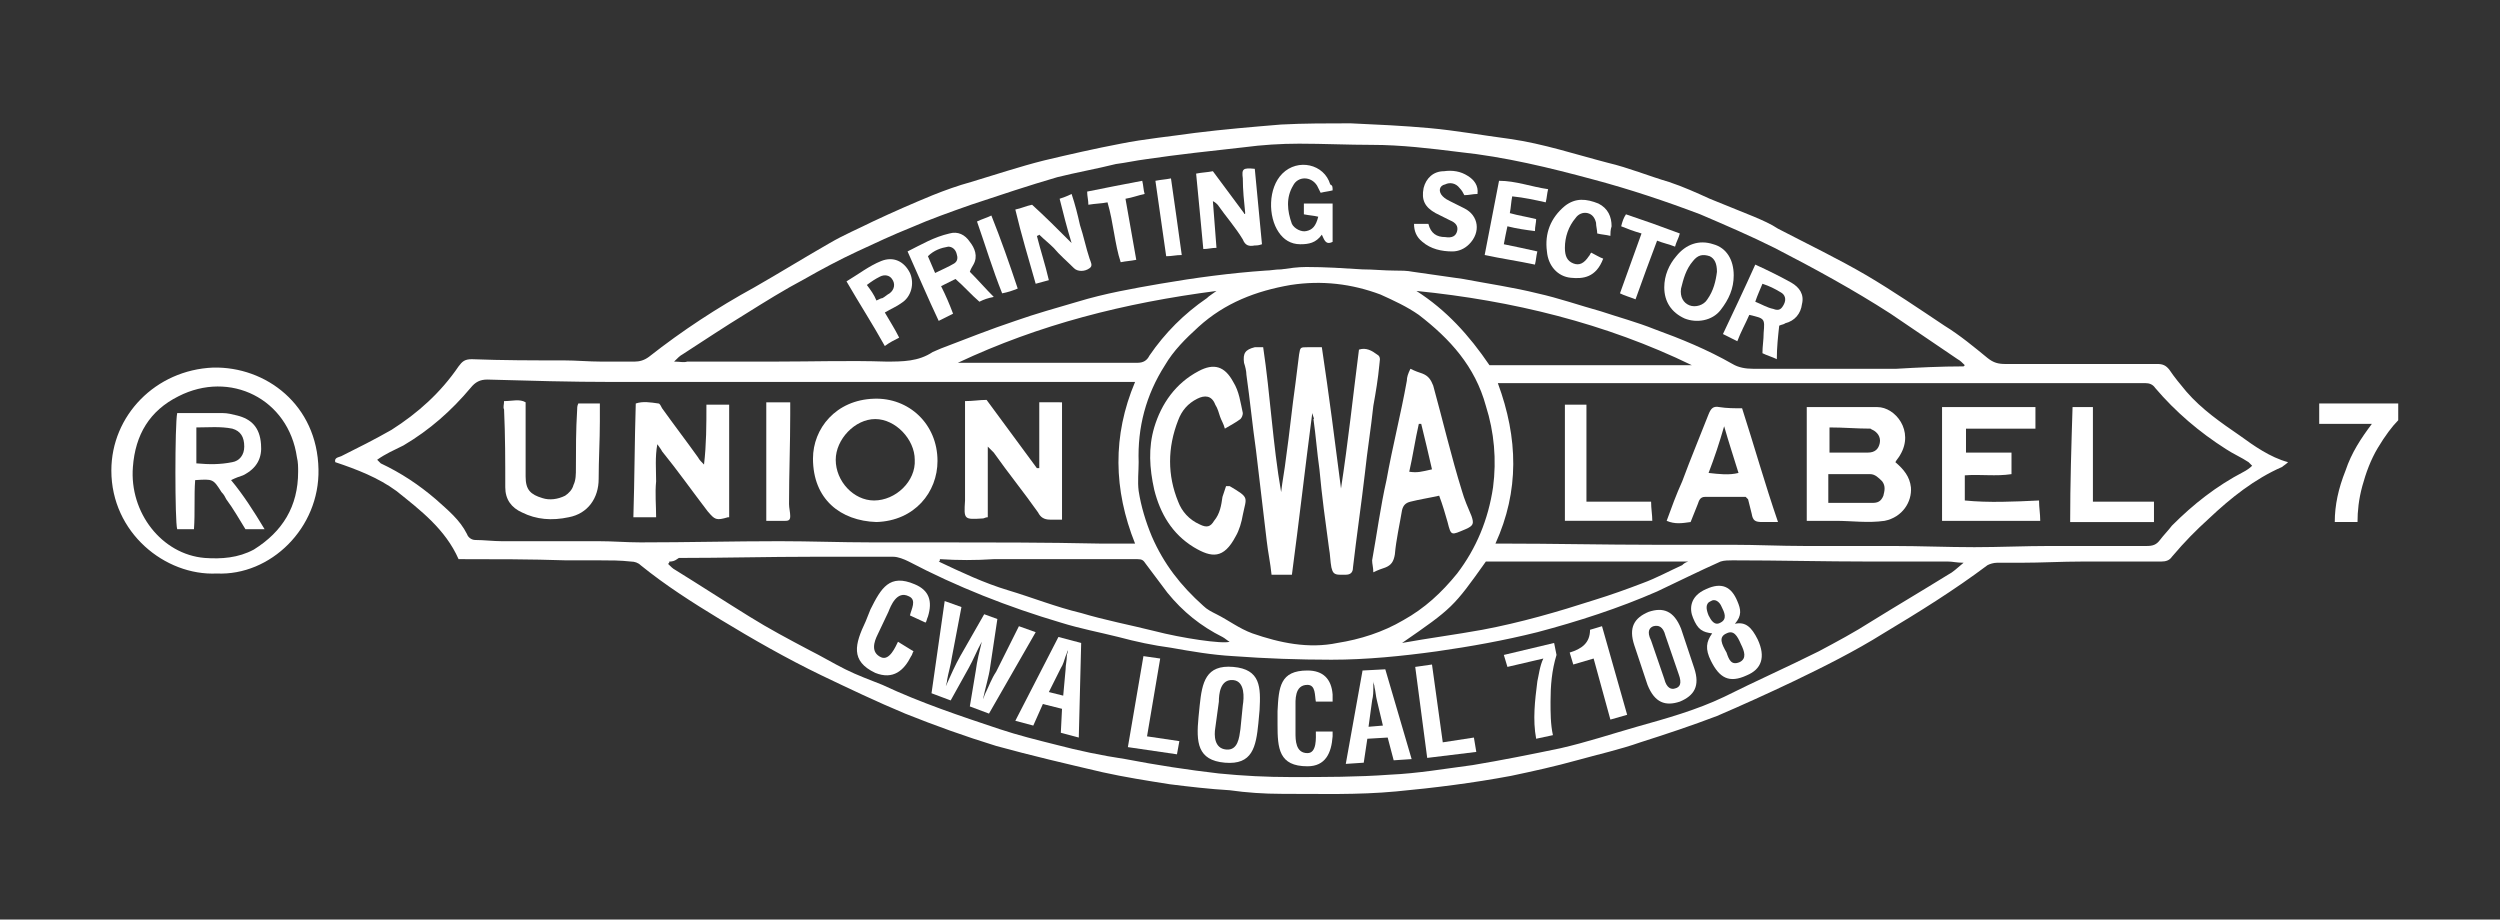
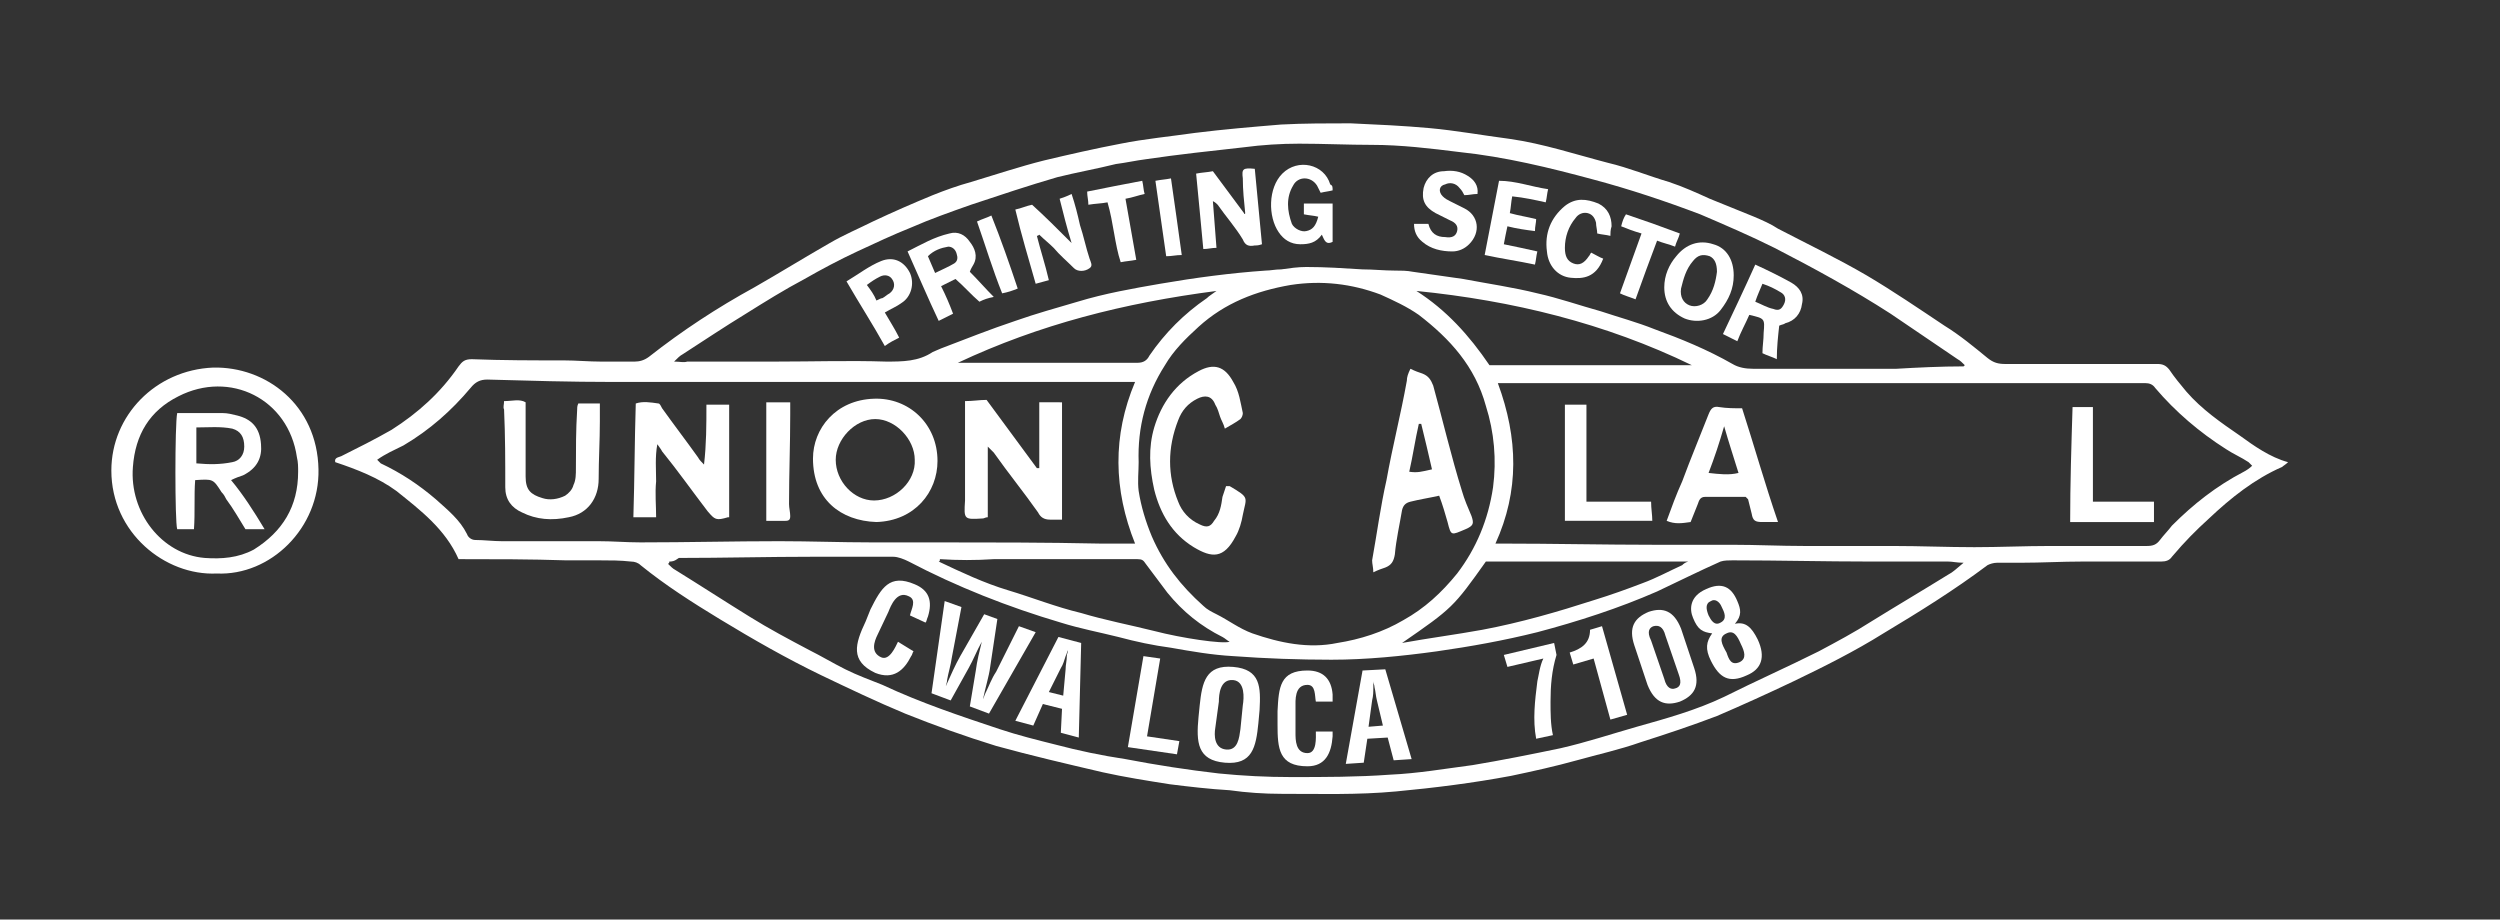
<svg xmlns="http://www.w3.org/2000/svg" version="1.1" id="Layer_1" x="0px" y="0px" viewBox="0 0 208.8 76.8" style="enable-background:new 0 0 208.8 76.8;" xml:space="preserve">
  <rect x="0" y="0" width="208.8" height="76.8" fill="#333333" stroke="none" />
  <style type="text/css">
	.st0{fill:#FFFFFF;}
</style>
  <g>
    <path class="st0" d="M80,30.3c0.2,0,0.4,0,0.6,0c4.8,0,9.6,0,14.4,0c0.5,0,0.8-0.2,1-0.6c1.3-1.9,2.9-3.5,4.8-4.8   c0.2-0.2,0.4-0.3,0.8-0.6C93.9,25.3,86.8,27.1,80,30.3 M118.3,24.3c2.5,1.6,4.4,3.7,6.1,6.2h16.9C134.1,27,126.3,25.1,118.3,24.3    M117.1,53.7c2.2-0.4,4.5-0.7,6.7-1.1c3.2-0.6,6.3-1.5,9.4-2.5c1.3-0.4,2.7-0.9,4-1.4c1.1-0.4,2.2-1,3.3-1.5   c0.1-0.1,0.2-0.2,0.5-0.3h-16.9C121.4,50.7,121.3,50.8,117.1,53.7 M78.5,46.7c0,0.1,0,0.2-0.1,0.2c1.9,0.9,3.8,1.8,5.8,2.4   c2,0.6,4,1.4,6.1,1.9c2,0.6,4.1,1,6.1,1.5c2.3,0.6,5.7,1.1,6.3,0.9c-0.2-0.1-0.4-0.3-0.6-0.4c-1.8-0.9-3.3-2.1-4.6-3.7   c-0.6-0.8-1.2-1.6-1.8-2.4c-0.2-0.3-0.3-0.4-0.7-0.4c-2.4,0-4.8,0-7.2,0c-1.6,0-3.2,0-4.8,0C81.5,46.8,80,46.8,78.5,46.7    M95.1,38.6c0,0.8-0.1,1.6,0,2.4c0.2,1.3,0.6,2.6,1.1,3.8c1,2.3,2.4,4.1,4.3,5.8c0.3,0.3,0.7,0.5,1.1,0.7c1,0.5,1.9,1.2,3,1.6   c2.3,0.8,4.7,1.3,7.1,0.8c1.9-0.3,3.8-0.9,5.5-1.9c1.8-1,3.2-2.3,4.5-3.9c1.6-2.1,2.6-4.5,3-7.2c0.3-2.3,0.1-4.6-0.6-6.8   c-0.9-3.3-3-5.6-5.6-7.6c-1-0.7-2.1-1.2-3.2-1.7c-2.4-0.9-4.9-1.2-7.5-0.8c-2.9,0.5-5.5,1.5-7.7,3.5c-1.1,1-2.1,2-2.8,3.2   C95.7,33,95,35.7,95.1,38.6 M31.5,38.4c0.1,0.1,0.2,0.2,0.3,0.3c1.7,0.8,3.2,1.8,4.6,3c1,0.9,2,1.7,2.6,2.9   c0.1,0.3,0.4,0.5,0.7,0.5c0.7,0,1.5,0.1,2.2,0.1c2.7,0,5.4,0,8.1,0c1.2,0,2.3,0.1,3.5,0.1c3.9,0,7.8-0.1,11.6-0.1   c2.6,0,5.1,0.1,7.7,0.1c1.8,0,3.6,0,5.3,0c4.6,0,9.2,0,13.8,0.1c1,0,1.9,0,2.9,0c-1.8-4.5-1.9-9,0-13.5c-1,0-1.8,0-2.6,0   c-3.7,0-7.5,0-11.2,0c-6,0-12,0-18,0c-3.9,0-7.9,0-11.8,0c-3.5,0-7-0.1-10.5-0.2c-0.6,0-1,0.2-1.4,0.7c-1.6,1.9-3.4,3.5-5.6,4.8   C32.9,37.6,32.2,37.9,31.5,38.4 M125.1,32c1.7,4.6,1.8,9-0.2,13.4c0.3,0,0.4,0,0.5,0c4.3,0,8.6,0.1,12.8,0.1c2.2,0,4.4,0,6.5,0   c2,0,4,0.1,6,0.1c2.5,0,5,0,7.4,0c2.3,0,4.5,0.1,6.8,0.1c2.1,0,4.2-0.1,6.3-0.1c2.7,0,5.4,0,8.1,0c0.5,0,0.8-0.1,1.1-0.5   c0.3-0.4,0.7-0.8,1-1.2c1.8-1.8,3.7-3.3,6-4.5c0.2-0.1,0.5-0.3,0.7-0.5c-0.1-0.1-0.2-0.2-0.3-0.3c-0.6-0.4-1.3-0.7-1.9-1.1   c-2.2-1.4-4.2-3.1-5.9-5.1c-0.2-0.3-0.5-0.4-0.8-0.4c-0.8,0-1.5,0-2.3,0c-2.6,0-5.1,0-7.7,0c-4.8,0-9.6,0-14.4,0   c-9.5,0-19,0-28.5,0C126.1,32,125.6,32,125.1,32 M164,30.6c0,0,0.1-0.1,0.1-0.1c-0.2-0.2-0.4-0.4-0.6-0.5c-1.9-1.3-3.7-2.5-5.6-3.8   c-3.1-2-6.4-3.8-9.7-5.5c-2-1-4.1-1.9-6.2-2.8c-2.9-1.1-5.9-2.1-8.9-2.9c-3.7-1-7.4-1.9-11.2-2.3c-2.4-0.3-4.9-0.6-7.3-0.6   c-2,0-4.1-0.1-6.1-0.1c-1.5,0-3.1,0.1-4.6,0.3c-2.7,0.3-5.5,0.6-8.2,1c-0.8,0.1-1.7,0.3-2.5,0.4c-1.6,0.4-3.3,0.7-4.9,1.1   c-2.4,0.7-4.8,1.5-7.2,2.3c-1.7,0.6-3.4,1.2-5,1.9c-1.5,0.6-3,1.3-4.5,2c-1.5,0.7-3,1.5-4.4,2.3c-1.7,0.9-3.3,1.9-4.9,2.9   c-1.8,1.1-3.6,2.3-5.3,3.4c-0.2,0.1-0.4,0.3-0.7,0.6c0.5,0,0.8,0.1,1.1,0c0.7,0,1.3,0,2,0c1.8,0,3.6,0,5.4,0c3.1,0,6.1-0.1,9.2,0   c1.4,0,2.7,0,3.9-0.8c0.2-0.1,0.5-0.2,0.7-0.3c2.1-0.8,4.1-1.6,6.2-2.3c1.7-0.6,3.5-1.1,5.2-1.6c2.3-0.7,4.6-1.1,6.9-1.5   c2.9-0.5,5.9-0.9,8.8-1.1c0.4,0,0.8-0.1,1.3-0.1c0.7-0.1,1.4-0.2,2.1-0.2c1.6,0,3.1,0.1,4.7,0.2c0.9,0,1.8,0.1,2.7,0.1   c0.5,0,1,0,1.5,0.1c1.4,0.2,2.8,0.4,4.2,0.6c2.1,0.4,4.2,0.7,6.2,1.2c1.8,0.4,3.5,1,5.3,1.5c1.5,0.5,3,0.9,4.5,1.5   c2.2,0.8,4.4,1.7,6.5,2.9c0.5,0.3,1.1,0.4,1.7,0.4c1.6,0,3.1,0,4.7,0c2.4,0,4.8,0,7.3,0C160.1,30.7,162.1,30.6,164,30.6 M55.9,46.9   c0,0.1,0,0.1-0.1,0.2c0.2,0.2,0.4,0.4,0.6,0.5c2.1,1.3,4.1,2.6,6.2,3.9c1.6,1,3.3,1.9,5,2.8c1,0.5,2,1.1,3,1.6   c1,0.5,2.1,0.9,3.1,1.3c3.2,1.5,6.5,2.6,9.8,3.7c1.5,0.5,3.1,0.9,4.7,1.3c1.9,0.5,3.8,0.9,5.8,1.2c2.6,0.5,5.2,0.9,7.8,1.2   c2,0.2,4,0.3,6,0.3c2.8,0,5.6,0,8.3-0.2c2.3-0.1,4.6-0.5,6.9-0.8c2.4-0.4,4.9-0.9,7.3-1.4c2.2-0.5,4.3-1.2,6.4-1.8   c2.5-0.7,5-1.4,7.3-2.5c2.6-1.3,5.3-2.5,7.9-3.8c1.5-0.8,3-1.6,4.4-2.5c2.1-1.3,4.3-2.6,6.4-3.9c0.4-0.2,0.7-0.5,1.3-1   c-0.6,0-0.9-0.1-1.3-0.1c-2.2,0-4.3,0-6.5,0c-3.8,0-7.6-0.1-11.5-0.1c-0.3,0-0.7,0-1,0.1c-1.8,0.8-3.6,1.7-5.3,2.5   c-3.2,1.4-6.6,2.5-10,3.4c-2.8,0.7-5.6,1.2-8.4,1.6c-2.9,0.4-5.9,0.7-8.8,0.7c-2.7,0-5.5-0.1-8.2-0.3c-1.8-0.1-3.5-0.4-5.2-0.7   c-1.5-0.2-2.9-0.5-4.4-0.9c-1.6-0.4-3.2-0.7-4.8-1.2c-4.4-1.3-8.7-3-12.7-5.1c-0.4-0.2-0.9-0.4-1.3-0.4c-2.2,0-4.5,0-6.7,0   c-3.7,0-7.5,0.1-11.2,0.1C56.3,46.9,56.1,46.9,55.9,46.9 M38.3,46.7c-1.1-2.5-3.2-4.1-5.2-5.7c-1.5-1.1-3.3-1.8-5.1-2.4   c-0.1-0.4,0.3-0.4,0.5-0.5c1.4-0.7,2.8-1.4,4.2-2.2c2.2-1.4,4.1-3.1,5.6-5.3c0.3-0.4,0.5-0.6,1.1-0.6c2.6,0.1,5.1,0.1,7.7,0.1   c1,0,2.1,0.1,3.1,0.1c0.9,0,1.8,0,2.8,0c0.4,0,0.8-0.1,1.2-0.4c2.8-2.2,5.7-4.1,8.8-5.8c2.1-1.2,4.2-2.5,6.3-3.7   c1.2-0.7,2.4-1.2,3.6-1.8c1.7-0.8,3.3-1.5,5-2.2c1-0.4,2.1-0.8,3.2-1.1c2-0.6,4.1-1.3,6.1-1.8c2.1-0.5,4.3-1,6.4-1.4   c2-0.4,4.1-0.6,6.2-0.9c2.4-0.3,4.8-0.5,7.2-0.7c1.9-0.1,3.9-0.1,5.8-0.1c2.2,0.1,4.4,0.2,6.6,0.4c2.2,0.2,4.4,0.6,6.7,0.9   c2.8,0.4,5.5,1.3,8.2,2c1.7,0.4,3.4,1.1,5.1,1.6c1.2,0.4,2.3,0.9,3.4,1.4c1.2,0.5,2.5,1,3.7,1.5c0.7,0.3,1.4,0.6,2,1   c2.5,1.3,5,2.5,7.4,3.9c2.2,1.3,4.4,2.8,6.5,4.2c1.3,0.8,2.5,1.8,3.6,2.7c0.5,0.4,0.9,0.5,1.5,0.5c2.9,0,5.7,0,8.6,0   c1.4,0,2.8,0,4.1,0c0.4,0,0.7,0.1,1,0.5c0.4,0.6,0.9,1.2,1.4,1.8c1.3,1.5,2.9,2.6,4.5,3.7c1.1,0.8,2.5,1.8,4,2.2   c-0.2,0.2-0.4,0.3-0.5,0.4c-2.3,1-4.3,2.6-6.1,4.3c-1.1,1-2,1.9-3.1,3.2c-0.2,0.3-0.5,0.4-0.9,0.4c-2.2,0-4.4,0-6.6,0   c-1.7,0-3.4,0.1-5.1,0.1c-0.7,0-1.4,0-2,0c-0.3,0-0.6,0.1-0.8,0.2c-2.8,2.1-5.7,3.9-8.7,5.7c-2.4,1.5-5,2.8-7.5,4   c-2.1,1-4.3,2-6.4,2.9c-2.1,0.8-4.2,1.5-6.4,2.2c-1.7,0.6-3.5,1-5.3,1.5c-1.8,0.5-3.6,0.9-5.5,1.3c-3.2,0.6-6.4,1-9.6,1.3   c-3.2,0.3-6.4,0.2-9.6,0.2c-1.4,0-2.9-0.1-4.3-0.3c-1.7-0.1-3.4-0.3-5-0.5c-1.9-0.3-3.8-0.6-5.6-1c-3-0.7-6-1.4-8.9-2.2   c-2.6-0.8-5.1-1.7-7.6-2.7c-2.4-1-4.7-2.1-7-3.2c-2.9-1.4-5.7-3-8.5-4.7c-2.3-1.4-4.5-2.8-6.6-4.5c-0.2-0.2-0.5-0.3-0.8-0.3   c-0.9-0.1-1.7-0.1-2.6-0.1c-0.9,0-1.9,0-2.8,0C44.3,46.7,41.3,46.7,38.3,46.7" />
    <path class="st0" d="M24.9,39.4c0-0.4,0-0.8-0.1-1.2c-0.7-4.9-5.6-7.3-9.9-5.1c-2.4,1.2-3.6,3.2-3.8,5.9c-0.3,3.8,2.4,7.3,6,7.6   c1.4,0.1,2.8,0,4.1-0.7C23.6,44.4,24.9,42.3,24.9,39.4 M18.1,47.9c-4.3,0.2-8.8-3.4-8.8-8.6c0-4.6,3.7-8.4,8.5-8.6   c4.4-0.1,8.7,3.1,8.8,8.5C26.7,44.1,22.6,48.1,18.1,47.9" />
    <path class="st0" d="M78.1,22.8c0.6-0.3,1.1-0.5,1.6-0.8c0.3-0.2,0.3-0.5,0.2-0.8c-0.1-0.4-0.4-0.6-0.7-0.6   c-0.6,0.1-1.2,0.3-1.7,0.8C77.7,21.9,77.9,22.3,78.1,22.8 M81.8,25.2c-0.7-0.6-1.3-1.3-2-1.9c-0.4,0.2-0.8,0.4-1.2,0.6   c0.4,0.8,0.7,1.5,1,2.3c-0.4,0.2-0.8,0.4-1.2,0.6c-0.9-1.9-1.7-3.8-2.6-5.8c1.2-0.6,2.2-1.2,3.5-1.5c0.7-0.2,1.3,0.1,1.7,0.7   c0.4,0.5,0.7,1.2,0.3,1.9c-0.1,0.2-0.2,0.3-0.3,0.6c0.7,0.7,1.3,1.4,2,2.1C82.5,24.9,82.2,25,81.8,25.2" />
    <path class="st0" d="M86.6,19.7c0.3,1.2,0.7,2.4,1,3.7c-0.4,0.1-0.7,0.2-1.1,0.3c-0.6-2.1-1.2-4.1-1.7-6.2c0.5-0.1,0.9-0.3,1.4-0.4   c1.1,1,2.1,2,3.3,3.2c-0.4-1.3-0.7-2.5-1-3.7c0.3-0.1,0.6-0.2,1-0.4c0.3,0.9,0.5,1.7,0.7,2.6c0.3,0.9,0.5,1.9,0.8,2.8   c0.1,0.3,0.3,0.6,0,0.8c-0.4,0.3-1,0.3-1.3,0c-0.6-0.6-1.2-1.1-1.7-1.7c-0.4-0.4-0.8-0.7-1.2-1.1C86.7,19.7,86.6,19.7,86.6,19.7" />
    <path class="st0" d="M146.6,25.2c0.5,0.2,1,0.5,1.5,0.6c0.5,0.2,0.7,0,0.9-0.4c0.2-0.4,0.1-0.8-0.3-1c-0.5-0.3-0.9-0.5-1.5-0.7   C147,24.2,146.8,24.6,146.6,25.2 M148.6,27.2c-0.1,0.9-0.2,1.8-0.2,2.8c-0.4-0.2-0.8-0.3-1.2-0.5c0-0.6,0.1-1.1,0.1-1.7   c0.1-1.2,0.1-1.2-1.2-1.5c-0.3,0.7-0.7,1.4-1,2.2c-0.4-0.2-0.8-0.4-1.2-0.6c0.9-1.9,1.8-3.8,2.7-5.8c1.1,0.5,2.1,1,3,1.5   c0.7,0.4,1.1,1,0.9,1.8c-0.1,0.8-0.6,1.4-1.4,1.6C149,27.1,148.8,27.1,148.6,27.2" />
    <path class="st0" d="M104,17.8c-0.1-1-0.2-1.9-0.2-2.9c-0.1-0.8,0-0.9,1-0.8c0.2,2.1,0.4,4.2,0.6,6.3c-0.3,0.1-0.4,0.1-0.6,0.1   c-0.5,0.1-0.8,0-1-0.5c-0.6-1-1.4-1.9-2.1-2.9c-0.1-0.1-0.2-0.2-0.4-0.3c0.1,1.3,0.2,2.5,0.3,3.9c-0.4,0-0.7,0.1-1.1,0.1   c-0.2-2.2-0.4-4.2-0.6-6.3c0.5-0.1,0.9-0.1,1.4-0.2c0.9,1.2,1.7,2.3,2.6,3.5C103.9,17.9,104,17.9,104,17.8" />
    <path class="st0" d="M143.4,22.7c0-0.7-0.2-1.1-0.6-1.3c-0.6-0.2-1-0.1-1.4,0.4c-0.6,0.7-0.8,1.5-1,2.3c-0.1,0.7,0.2,1.2,0.7,1.4   c0.5,0.2,1.2,0,1.5-0.5C143.1,24.3,143.3,23.5,143.4,22.7 M144.8,23c0,1.1-0.4,2-1.1,2.9c-0.7,0.9-2,1.1-3,0.7   c-1.1-0.5-1.7-1.4-1.7-2.6c0-1,0.4-1.9,1-2.6c0.8-1,1.9-1.4,3.1-1C144.2,20.7,144.8,21.7,144.8,23" />
    <path class="st0" d="M111.3,15.9c-0.4,0.1-0.6,0.1-1,0.2c-0.1-0.2-0.2-0.4-0.3-0.6c-0.5-0.8-1.6-0.8-2,0c-0.6,1-0.5,2.1-0.1,3.2   c0.2,0.4,0.8,0.7,1.2,0.6c0.5-0.1,0.8-0.4,1-1.2c-0.4-0.1-0.7-0.1-1.2-0.2V17h2.4v3.2c-0.6,0.3-0.7-0.2-0.9-0.6   c-0.5,0.7-1.1,0.8-1.8,0.8c-0.8,0-1.4-0.4-1.8-1c-0.9-1.3-0.9-3.7,0.3-4.9c1.3-1.3,3.5-0.8,4,0.9C111.3,15.5,111.3,15.6,111.3,15.9   " />
    <path class="st0" d="M118.1,18.7h1.2c0.2,0.8,0.7,1.1,1.4,1.1c0.6,0.1,0.9-0.1,1-0.5c0.1-0.4-0.1-0.7-0.6-0.9   c-0.4-0.2-0.8-0.4-1.2-0.6c-0.9-0.5-1.2-1.1-1-2.1c0.2-0.8,0.8-1.4,1.7-1.4c0.7-0.1,1.4,0,2,0.4c0.5,0.3,0.9,0.8,0.8,1.5   c-0.4,0-0.7,0.1-1.1,0.1c-0.1-0.2-0.2-0.4-0.4-0.6c-0.3-0.4-0.8-0.5-1.2-0.3c-0.5,0.1-0.6,0.6-0.2,1c0.2,0.2,0.4,0.3,0.6,0.4   c0.4,0.2,0.8,0.4,1.2,0.6c1.2,0.6,1.4,2,0.4,3c-0.4,0.4-0.9,0.6-1.4,0.6c-0.9,0-1.8-0.2-2.5-0.8C118.3,19.8,118.1,19.3,118.1,18.7" />
    <path class="st0" d="M73.2,25.1c0.2-0.1,0.4-0.2,0.5-0.2c0.2-0.1,0.4-0.3,0.6-0.4c0.4-0.3,0.5-0.8,0.2-1.2c-0.2-0.3-0.6-0.4-1-0.2   c-0.4,0.2-0.7,0.4-1.1,0.7C72.7,24.2,73,24.6,73.2,25.1 M70.7,23.5c1-0.6,1.9-1.3,2.9-1.7c1-0.4,1.9,0,2.4,1c0.4,0.9,0.1,2-0.7,2.5   c-0.4,0.3-0.9,0.5-1.4,0.8c0.4,0.7,0.8,1.3,1.2,2.1c-0.4,0.2-0.8,0.4-1.2,0.7C72.9,27.1,71.8,25.4,70.7,23.5" />
    <path class="st0" d="M126.3,16.4c-0.1,0.5-0.1,0.9-0.2,1.4c0.7,0.2,1.4,0.3,2.2,0.5c0,0.3-0.1,0.6-0.1,1c-0.8-0.1-1.5-0.2-2.3-0.4   c-0.1,0.5-0.2,0.9-0.3,1.5c1,0.2,1.9,0.4,2.8,0.6c-0.1,0.4-0.1,0.7-0.2,1.1c-1.4-0.3-2.8-0.5-4.2-0.8c0.4-2.1,0.8-4.1,1.2-6.2   c1.4,0,2.7,0.5,4.1,0.7c-0.1,0.4-0.1,0.7-0.2,1.1C128.2,16.7,127.3,16.5,126.3,16.4" />
    <path class="st0" d="M134.5,19.7c-0.4-0.1-0.7-0.1-1.1-0.2c0-0.3-0.1-0.6-0.1-0.9c-0.1-0.4-0.3-0.7-0.7-0.8c-0.4-0.1-0.8,0.1-1,0.4   c-0.6,0.7-0.9,1.6-0.9,2.5c0,0.7,0.2,1.1,0.7,1.3c0.5,0.2,0.9,0,1.3-0.6c0.1-0.1,0.1-0.2,0.2-0.3c0.4,0.2,0.7,0.4,1,0.5   c-0.6,1.6-1.7,1.7-2.7,1.6c-1.1-0.1-1.9-1-2-2.2c-0.2-1.5,0.3-2.8,1.5-3.8c0.9-0.7,1.8-0.6,2.8-0.2c0.8,0.4,1.1,1.1,1.1,1.9   C134.5,19.2,134.5,19.5,134.5,19.7" />
    <path class="st0" d="M135.4,18.9c0.1-0.4,0.2-0.7,0.4-1c1.5,0.5,2.9,1,4.5,1.6c-0.1,0.4-0.3,0.7-0.4,1.1c-0.5-0.2-1-0.3-1.5-0.5   c-0.6,1.6-1.2,3.2-1.8,4.9c-0.5-0.2-0.9-0.3-1.3-0.5c0.6-1.7,1.2-3.3,1.8-5C136.4,19.3,135.9,19.1,135.4,18.9" />
    <path class="st0" d="M92.5,16.9c-0.5,0.1-1,0.1-1.6,0.2c0-0.4-0.1-0.7-0.1-1.1c1.5-0.3,3-0.6,4.6-0.9c0.1,0.4,0.1,0.8,0.2,1.1   c-0.5,0.1-1,0.3-1.6,0.4c0.3,1.7,0.6,3.4,0.9,5.1c-0.5,0.1-0.8,0.1-1.3,0.2C93.1,20.4,93,18.6,92.5,16.9" />
    <path class="st0" d="M85,24.1c-0.5,0.2-0.8,0.3-1.3,0.4c-0.8-2-1.4-4-2.1-6c0.4-0.2,0.8-0.3,1.2-0.5C83.6,20,84.3,22,85,24.1" />
    <path class="st0" d="M98.7,21.3c-0.5,0-0.8,0.1-1.3,0.1c-0.3-2.1-0.6-4.2-0.9-6.3c0.5-0.1,0.8-0.1,1.3-0.2   C98.1,17,98.4,19.1,98.7,21.3" />
-     <path class="st0" d="M152.8,37.8c1.1,0,2.1,0,3.2,0c0.6,0,0.9-0.3,1-0.8c0.1-0.5-0.2-0.9-0.6-1.1c-0.1,0-0.1-0.1-0.2-0.1   c-1.1,0-2.2-0.1-3.4-0.1V37.8z M152.7,42c1.3,0,2.5,0,3.7,0c0.4,0,0.7-0.1,0.9-0.6c0.1-0.4,0.2-0.8-0.1-1.2c-0.3-0.3-0.6-0.6-1-0.6   c-1.1,0-2.3,0-3.5,0V42z M150.9,34c2.1,0,4,0,5.9,0c1.5,0,3.1,2,1.9,4c-0.1,0.2-0.3,0.4-0.4,0.6c0.7,0.6,1.2,1.2,1.3,2.1   c0.1,1.2-0.7,2.5-2.2,2.8c-1.4,0.2-2.7,0-4.1,0c-0.8,0-1.6,0-2.4,0V34z" />
-     <path class="st0" d="M162.2,34h7.8v1.8h-5.8v2h3.8v1.8c-1.3,0.2-2.6,0-3.9,0.1v2.1c2,0.2,4.1,0.1,6.2,0c0,0.6,0.1,1.1,0.1,1.7h-8.2   V34z" />
    <path class="st0" d="M142.7,39.5c0.9,0.1,1.7,0.2,2.5,0c-0.4-1.3-0.8-2.5-1.2-3.9C143.6,37,143.2,38.2,142.7,39.5 M148.5,43.6   c-0.6,0-0.9,0-1.3,0c-0.6,0-0.8-0.1-0.9-0.7c-0.1-0.4-0.2-0.8-0.3-1.2c0,0-0.1-0.1-0.2-0.2c-1.1,0-2.2,0-3.4,0   c-0.4,0-0.5,0.3-0.6,0.6c-0.2,0.5-0.4,1-0.6,1.5c-0.7,0.1-1.3,0.2-2-0.1c0.4-1.1,0.8-2.2,1.3-3.3c0.7-1.9,1.5-3.8,2.2-5.6   c0.2-0.5,0.4-0.7,0.9-0.6c0.6,0.1,1.3,0.1,1.9,0.1C146.5,37.2,147.4,40.4,148.5,43.6" />
    <path class="st0" d="M173.1,34h1.7v7.9h5.1v1.7h-7C172.9,40.4,173,37.2,173.1,34" />
    <path class="st0" d="M132.5,41.9h5.4c0,0.6,0.1,1.1,0.1,1.6h-7.3v-9.7h1.8V41.9z" />
    <path class="st0" d="M88.7,33.7v9.7c-0.4,0-0.7,0-1,0c-0.5,0-0.8-0.2-1-0.6c-1.2-1.7-2.5-3.3-3.7-5c-0.1-0.1-0.2-0.2-0.5-0.5v3v2.9   c-0.2,0-0.3,0.1-0.4,0.1c-1.6,0.1-1.6,0.1-1.5-1.5c0-0.4,0-0.8,0-1.3c0-0.4,0-0.9,0-1.3c0-1,0-2.1,0-3.1c0-0.8,0-1.7,0-2.6   c0.7,0,1.2-0.1,1.8-0.1c1.4,1.9,2.8,3.8,4.2,5.7c0.1,0,0.1,0,0.2,0v-5.5H88.7z" />
    <path class="st0" d="M60.8,43.2c-1,0.3-1.1,0.2-1.7-0.5c-1.3-1.7-2.5-3.4-3.8-5c-0.1-0.2-0.2-0.3-0.4-0.6c-0.2,1.1-0.1,2.1-0.1,3.1   c-0.1,1,0,2,0,3h-1.9c0.1-3.2,0.1-6.3,0.2-9.5c0.6-0.2,1.2-0.1,1.9,0c0.1,0,0.2,0.2,0.3,0.4c1,1.4,2,2.7,3,4.1   c0.1,0.2,0.3,0.4,0.5,0.6c0.2-1.7,0.2-3.3,0.2-5h1.9V43.2z" />
    <path class="st0" d="M73,41.8c1.8,0,3.5-1.6,3.4-3.4c0-1.7-1.6-3.4-3.3-3.4c-1.7,0-3.3,1.7-3.3,3.4C69.8,40.2,71.3,41.8,73,41.8    M73.2,43.6c-3-0.1-5.3-1.9-5.3-5.3c0-2.5,1.9-4.9,5.1-5c2.9-0.1,5.3,2.1,5.3,5.2C78.3,41.1,76.4,43.5,73.2,43.6" />
    <path class="st0" d="M42.1,33.5c0.7,0,1.3-0.2,1.8,0.1c0,2.1,0,4.1,0,6.2c0,1.1,0.4,1.5,1.4,1.8c0.6,0.2,1.3,0.1,1.9-0.2   c0.3-0.2,0.6-0.5,0.7-0.9c0.2-0.4,0.2-0.9,0.2-1.4c0-1.6,0-3.2,0.1-4.8c0-0.2,0-0.4,0.1-0.6h1.8c0,0.5,0,1,0,1.5   c0,1.6-0.1,3.2-0.1,4.8c0,1.6-0.9,2.9-2.5,3.2c-1.4,0.3-2.7,0.2-3.9-0.4c-0.9-0.4-1.4-1.1-1.4-2.1c0-2.2,0-4.3-0.1-6.5   C42,34,42.1,33.8,42.1,33.5" />
    <path class="st0" d="M64,33.6h2c0,0.4,0,0.7,0,1c0,2.5-0.1,5-0.1,7.5c0,0.3,0.1,0.7,0.1,1c0,0.3-0.1,0.4-0.4,0.4c-0.5,0-1,0-1.6,0   V33.6z" />
-     <path class="st0" d="M109.6,34.5c-0.6,4.6-1.1,9-1.7,13.5h-1.7c-0.1-1-0.3-1.9-0.4-2.8c-0.3-2.5-0.6-5.1-0.9-7.6   c-0.3-2.1-0.5-4.2-0.8-6.3c0-0.3-0.1-0.7-0.2-1c-0.1-0.8,0.1-1.1,0.9-1.3c0.2,0,0.4,0,0.7,0c0.6,4,0.8,8.1,1.5,12.1   c0.1-0.9,0.3-1.9,0.4-2.8c0.3-2.1,0.5-4.2,0.8-6.3c0.1-0.8,0.2-1.6,0.3-2.4c0.1-0.6,0.1-0.6,0.7-0.6c0.4,0,0.7,0,1.2,0   c0.6,4,1.1,7.9,1.6,11.8c0.6-3.9,1-7.7,1.5-11.6c0.6-0.2,1.1,0.1,1.5,0.4c0.4,0.2,0.2,0.6,0.2,0.9c-0.1,1.1-0.3,2.3-0.5,3.4   c-0.2,1.9-0.5,3.7-0.7,5.6c-0.3,2.6-0.7,5.3-1,7.9c0,0.4-0.2,0.6-0.6,0.6c-0.2,0-0.3,0-0.5,0c-0.5,0-0.6-0.2-0.7-0.6   c-0.1-0.5-0.1-1.1-0.2-1.6c-0.3-2.2-0.6-4.4-0.8-6.6c-0.2-1.4-0.3-2.8-0.5-4.2C109.8,35,109.7,34.9,109.6,34.5" />
    <path class="st0" d="M119.6,39.2c-0.3-1.3-0.6-2.6-0.9-3.8c-0.1,0-0.1,0-0.2,0c-0.3,1.3-0.5,2.7-0.8,4   C118.4,39.5,118.7,39.4,119.6,39.2 M117.8,30.8c0.4,0.2,0.7,0.3,1,0.4c0.5,0.2,0.7,0.5,0.9,1c0.8,2.9,1.5,5.9,2.4,8.8   c0.2,0.7,0.5,1.4,0.8,2.1c0.2,0.6,0.2,0.8-0.5,1.1c-1.2,0.5-1.2,0.6-1.5-0.6c-0.2-0.7-0.4-1.4-0.7-2.2c-0.9,0.2-1.6,0.3-2.4,0.5   c-0.4,0.1-0.6,0.3-0.7,0.7c-0.2,1.2-0.5,2.5-0.6,3.7c-0.1,0.6-0.3,0.9-0.8,1.1c-0.3,0.1-0.6,0.2-1,0.4c0-0.4-0.1-0.7-0.1-1   c0.4-2.2,0.7-4.5,1.2-6.7c0.5-2.8,1.2-5.5,1.7-8.3C117.5,31.5,117.6,31.2,117.8,30.8" />
    <path class="st0" d="M102.4,40.6c0.2,0,0.2,0,0.3,0c1.7,1,1.4,0.9,1.1,2.4c-0.1,0.6-0.3,1.3-0.6,1.8c-1,1.9-2,1.8-3.5,0.9   c-1.8-1.1-2.8-2.8-3.3-4.8c-0.4-1.8-0.5-3.5,0-5.2c0.6-2,1.8-3.7,3.7-4.7c1.3-0.7,2.2-0.4,2.9,0.9c0.5,0.8,0.6,1.7,0.8,2.6   c0,0.2-0.1,0.4-0.2,0.5c-0.4,0.3-0.8,0.5-1.3,0.8c-0.1-0.4-0.3-0.7-0.4-1c-0.1-0.3-0.2-0.7-0.4-1c-0.3-0.8-0.9-0.8-1.5-0.5   c-0.8,0.4-1.3,1-1.6,1.8c-0.9,2.3-0.9,4.6,0,6.8c0.3,0.8,0.9,1.5,1.8,1.9c0.6,0.3,0.9,0.2,1.2-0.3c0.5-0.6,0.6-1.3,0.7-2   C102.2,41.2,102.3,40.9,102.4,40.6" />
    <path class="st0" d="M16.4,38.7c1.1,0.1,2,0.1,3-0.1c0.6-0.1,1-0.6,1-1.3c0-0.8-0.3-1.3-1-1.5c-1-0.2-2-0.1-3-0.1V38.7z M22.1,44.2   h-1.6c-0.5-0.8-1-1.7-1.6-2.5c-0.1-0.2-0.2-0.4-0.4-0.6c-0.7-1.1-0.7-1.1-2.2-1c-0.1,1.3,0,2.7-0.1,4.1h-1.4   c-0.2-0.6-0.2-8.8,0-9.7c0.3,0,0.5,0,0.8,0c1,0,2,0,3,0c0.4,0,0.8,0.1,1.2,0.2c1.2,0.3,1.9,1,2,2.4c0.1,1.1-0.3,2-1.5,2.6   c-0.3,0.1-0.6,0.2-1,0.4C20.3,41.3,21.2,42.7,22.1,44.2" />
-     <path class="st0" d="M193.7,35.5v-1.8h6.6v1.4c-0.5,0.5-1.1,1.3-1.7,2.3c-0.6,1-1,2.1-1.3,3.2c-0.3,1.1-0.4,2.1-0.4,3H195   c0-1.4,0.3-2.8,0.9-4.3c0.5-1.5,1.3-2.7,2.2-3.9H193.7z" />
    <path class="st0" d="M76.3,54.4c-0.1,0.1-0.1,0.3-0.2,0.4c-0.6,1.2-1.5,2-3,1.4c-2.1-1-1.7-2.4-0.8-4.3l0.4-1   c0.9-1.8,1.6-3,3.7-2.1c1.2,0.5,1.5,1.4,1.1,2.7c-0.1,0.2-0.1,0.4-0.2,0.5L76,51.4c0.1-0.5,0.6-1.3-0.1-1.6c-1-0.5-1.5,0.8-1.7,1.3   l-0.9,1.9c-0.3,0.6-0.6,1.5,0.3,1.9c0.7,0.3,1.2-0.9,1.4-1.3L76.3,54.4z" />
    <path class="st0" d="M82.7,55.7c-0.1,0.8-0.4,1.7-0.6,2.7l0,0c0.1-0.2,0.1-0.3,0.2-0.5c0.3-0.6,0.5-1.2,0.9-1.8l1.9-3.8l1.4,0.5   l-3.9,6.8L81,59l0.5-3c0.1-0.8,0.3-1.6,0.5-2.4l0,0c-0.4,0.7-0.7,1.5-1.1,2.2l-1.5,2.7l-1.6-0.6l1.1-7.7l1.4,0.5l-0.8,4.2   c-0.1,0.7-0.3,1.3-0.4,1.9c0,0.2-0.1,0.4-0.1,0.5l0,0c0.4-0.9,0.8-1.8,1.2-2.5l2-3.5l1.1,0.4L82.7,55.7z" />
    <path class="st0" d="M87.6,57.8l1.2,0.3l0.2-2.2c0-0.4,0.1-0.7,0.1-1.1c0-0.2,0.1-0.3,0.1-0.5l0,0c-0.1,0.2-0.1,0.3-0.2,0.5   c-0.1,0.3-0.2,0.7-0.4,1L87.6,57.8z M84.8,60.2l3.6-7l1.9,0.5l-0.2,7.9l-1.5-0.4l0.1-2l-1.6-0.4l-0.8,1.8L84.8,60.2z" />
  </g>
  <polygon class="st0" points="94.2,62.4 95.5,54.8 96.9,55 95.8,61.5 98.5,61.9 98.3,63 " />
  <g>
    <path class="st0" d="M101.5,60.8c-0.1,0.6-0.1,1.7,0.9,1.8c1,0.1,1.1-1,1.2-1.7l0.2-2c0.1-0.6,0.2-2-0.8-2.1   c-1.1-0.1-1.2,1.2-1.2,1.8L101.5,60.8z M100.2,58.9c0.2-1.9,0.5-3.4,2.8-3.2c2.3,0.2,2.3,1.7,2.2,3.6l-0.1,1.1   c-0.2,2-0.5,3.5-2.8,3.3c-2.3-0.2-2.4-1.7-2.2-3.8L100.2,58.9z" />
    <path class="st0" d="M111.3,61.1c0,0.1,0,0.3,0,0.4c-0.1,1.4-0.6,2.5-2.1,2.5c-2.4,0-2.5-1.5-2.5-3.5l0-1.1c0.1-2,0.2-3.4,2.5-3.4   c1.3,0,2,0.7,2.1,2c0,0.2,0,0.4,0,0.6l-1.4,0c-0.1-0.5,0-1.4-0.7-1.4c-1.1,0-1,1.3-1,1.9l0,2.1c0,0.6,0,1.7,1,1.7   c0.8,0,0.7-1.3,0.7-1.8L111.3,61.1z" />
    <path class="st0" d="M114.3,60.7l1.2-0.1l-0.5-2.1c-0.1-0.4-0.1-0.7-0.2-1.1c0-0.2-0.1-0.3-0.1-0.5l0,0c0,0.2,0,0.3,0,0.5   c0,0.4,0,0.7-0.1,1.1L114.3,60.7z M112.4,63.8l1.4-7.8l1.9-0.1l2.2,7.5l-1.5,0.1l-0.5-1.9l-1.7,0.1l-0.3,2L112.4,63.8z" />
  </g>
-   <polygon class="st0" points="119.2,63.3 118.2,55.7 119.6,55.5 120.5,62 123.1,61.6 123.3,62.8 " />
  <g>
    <path class="st0" d="M125.6,54.7l4.2-1l0.2,1c-0.4,1.3-0.5,2.6-0.5,3.9c0,0.9,0,1.9,0.2,2.8l-1.4,0.3c-0.3-1.6-0.1-3.2,0.1-4.8   c0.1-0.4,0.2-1.3,0.5-1.9l-3,0.7L125.6,54.7z" />
    <path class="st0" d="M133.1,55l-1.7,0.5l-0.3-1c1-0.3,1.7-0.8,1.7-1.9l1-0.3l2.1,7.4l-1.4,0.4L133.1,55z" />
    <path class="st0" d="M139,56.7c0.2,0.8,0.6,0.9,0.9,0.8c0.4-0.1,0.6-0.4,0.3-1.2l-1.1-3.2c-0.2-0.8-0.6-0.9-1-0.8   c-0.3,0.1-0.6,0.4-0.2,1.2L139,56.7z M136.5,53.9c-0.5-1.5,0-2.3,1.2-2.8c1.2-0.4,2.1-0.1,2.7,1.4l1.1,3.3c0.5,1.5,0,2.3-1.2,2.8   c-1.2,0.4-2.1,0.1-2.7-1.4L136.5,53.9z" />
    <path class="st0" d="M145.3,55.3c0.6-0.3,0.4-0.9,0.1-1.5c-0.3-0.7-0.6-1.2-1.2-0.9c-0.7,0.3-0.4,0.9,0,1.6   C144.4,55.1,144.6,55.6,145.3,55.3 M143.8,50.7c-0.2-0.5-0.6-0.7-0.9-0.5c-0.5,0.2-0.4,0.7-0.2,1.2c0.2,0.4,0.5,0.9,1,0.6   C144.3,51.7,144,51.1,143.8,50.7 M141.4,51.6c-0.3-0.7-0.3-1.8,1.1-2.4c1.3-0.6,2.1-0.2,2.6,1c0.3,0.7,0.4,1.2-0.2,1.9l0,0   c0.9-0.2,1.4,0.3,1.9,1.3c0.7,1.5,0.3,2.5-0.9,3c-1.5,0.7-2.3,0.2-3-1.2c-0.5-1-0.4-1.6,0.1-2.3C142.2,52.8,141.8,52.6,141.4,51.6" />
  </g>
</svg>